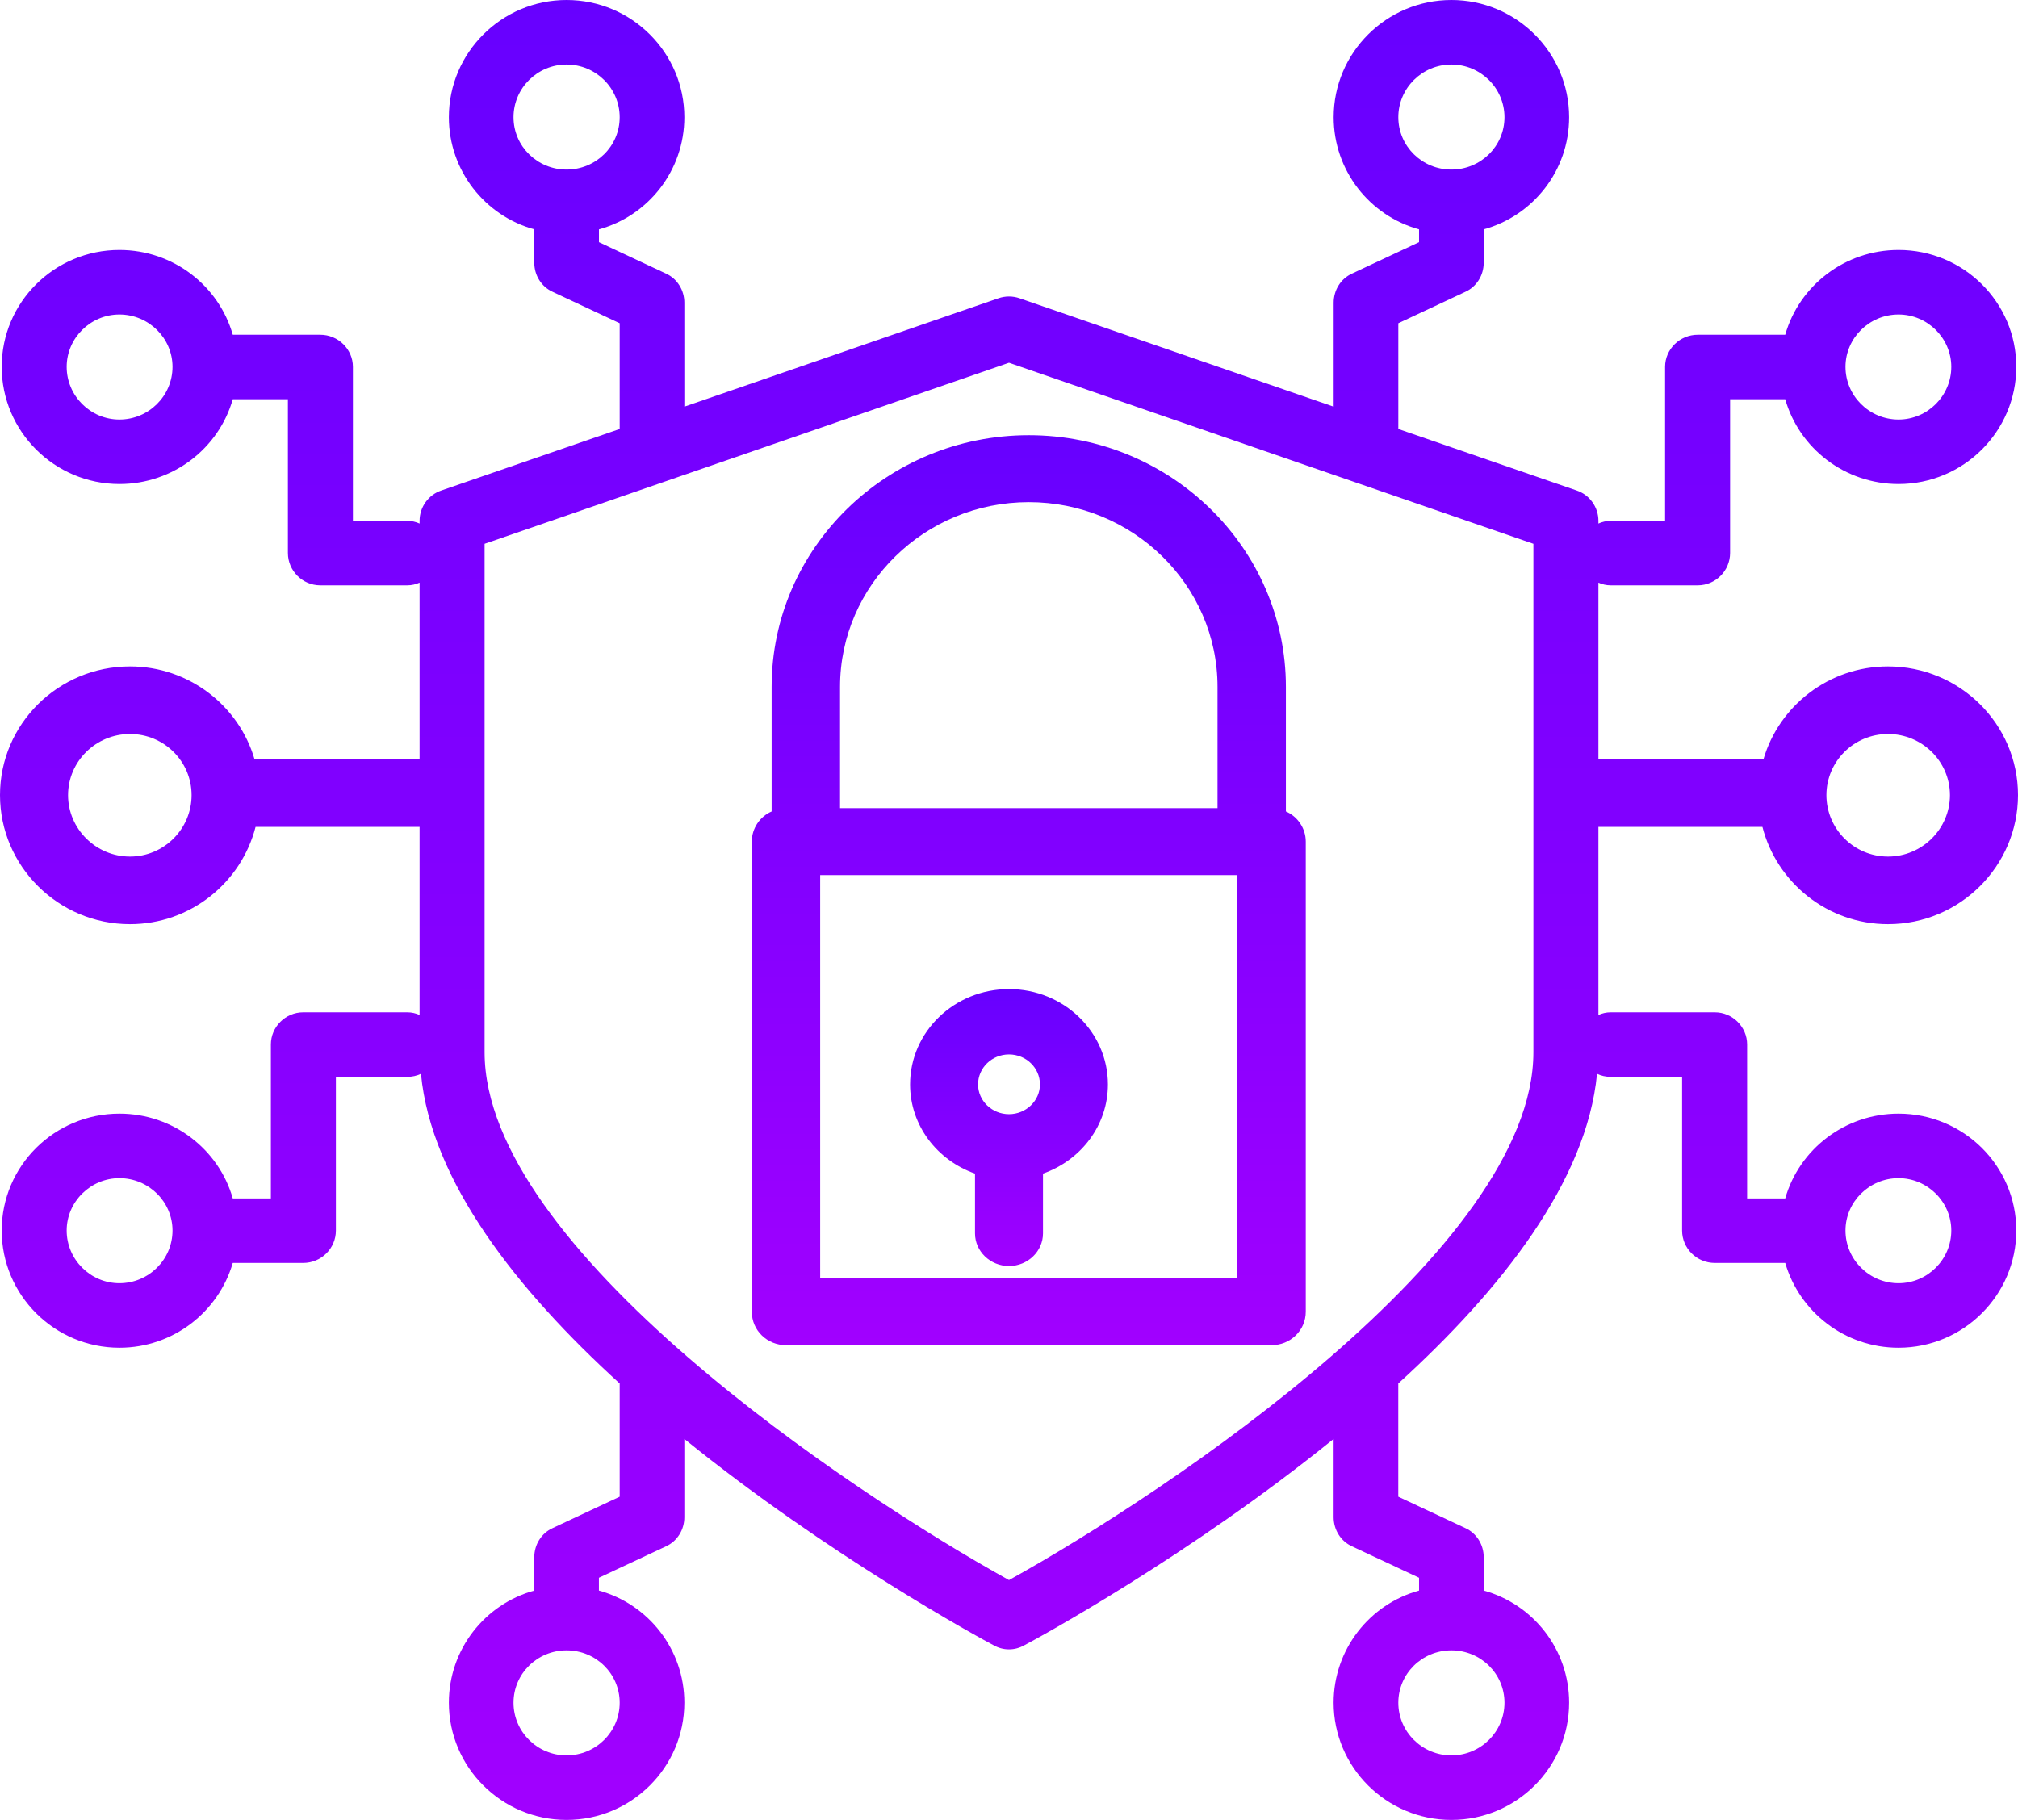
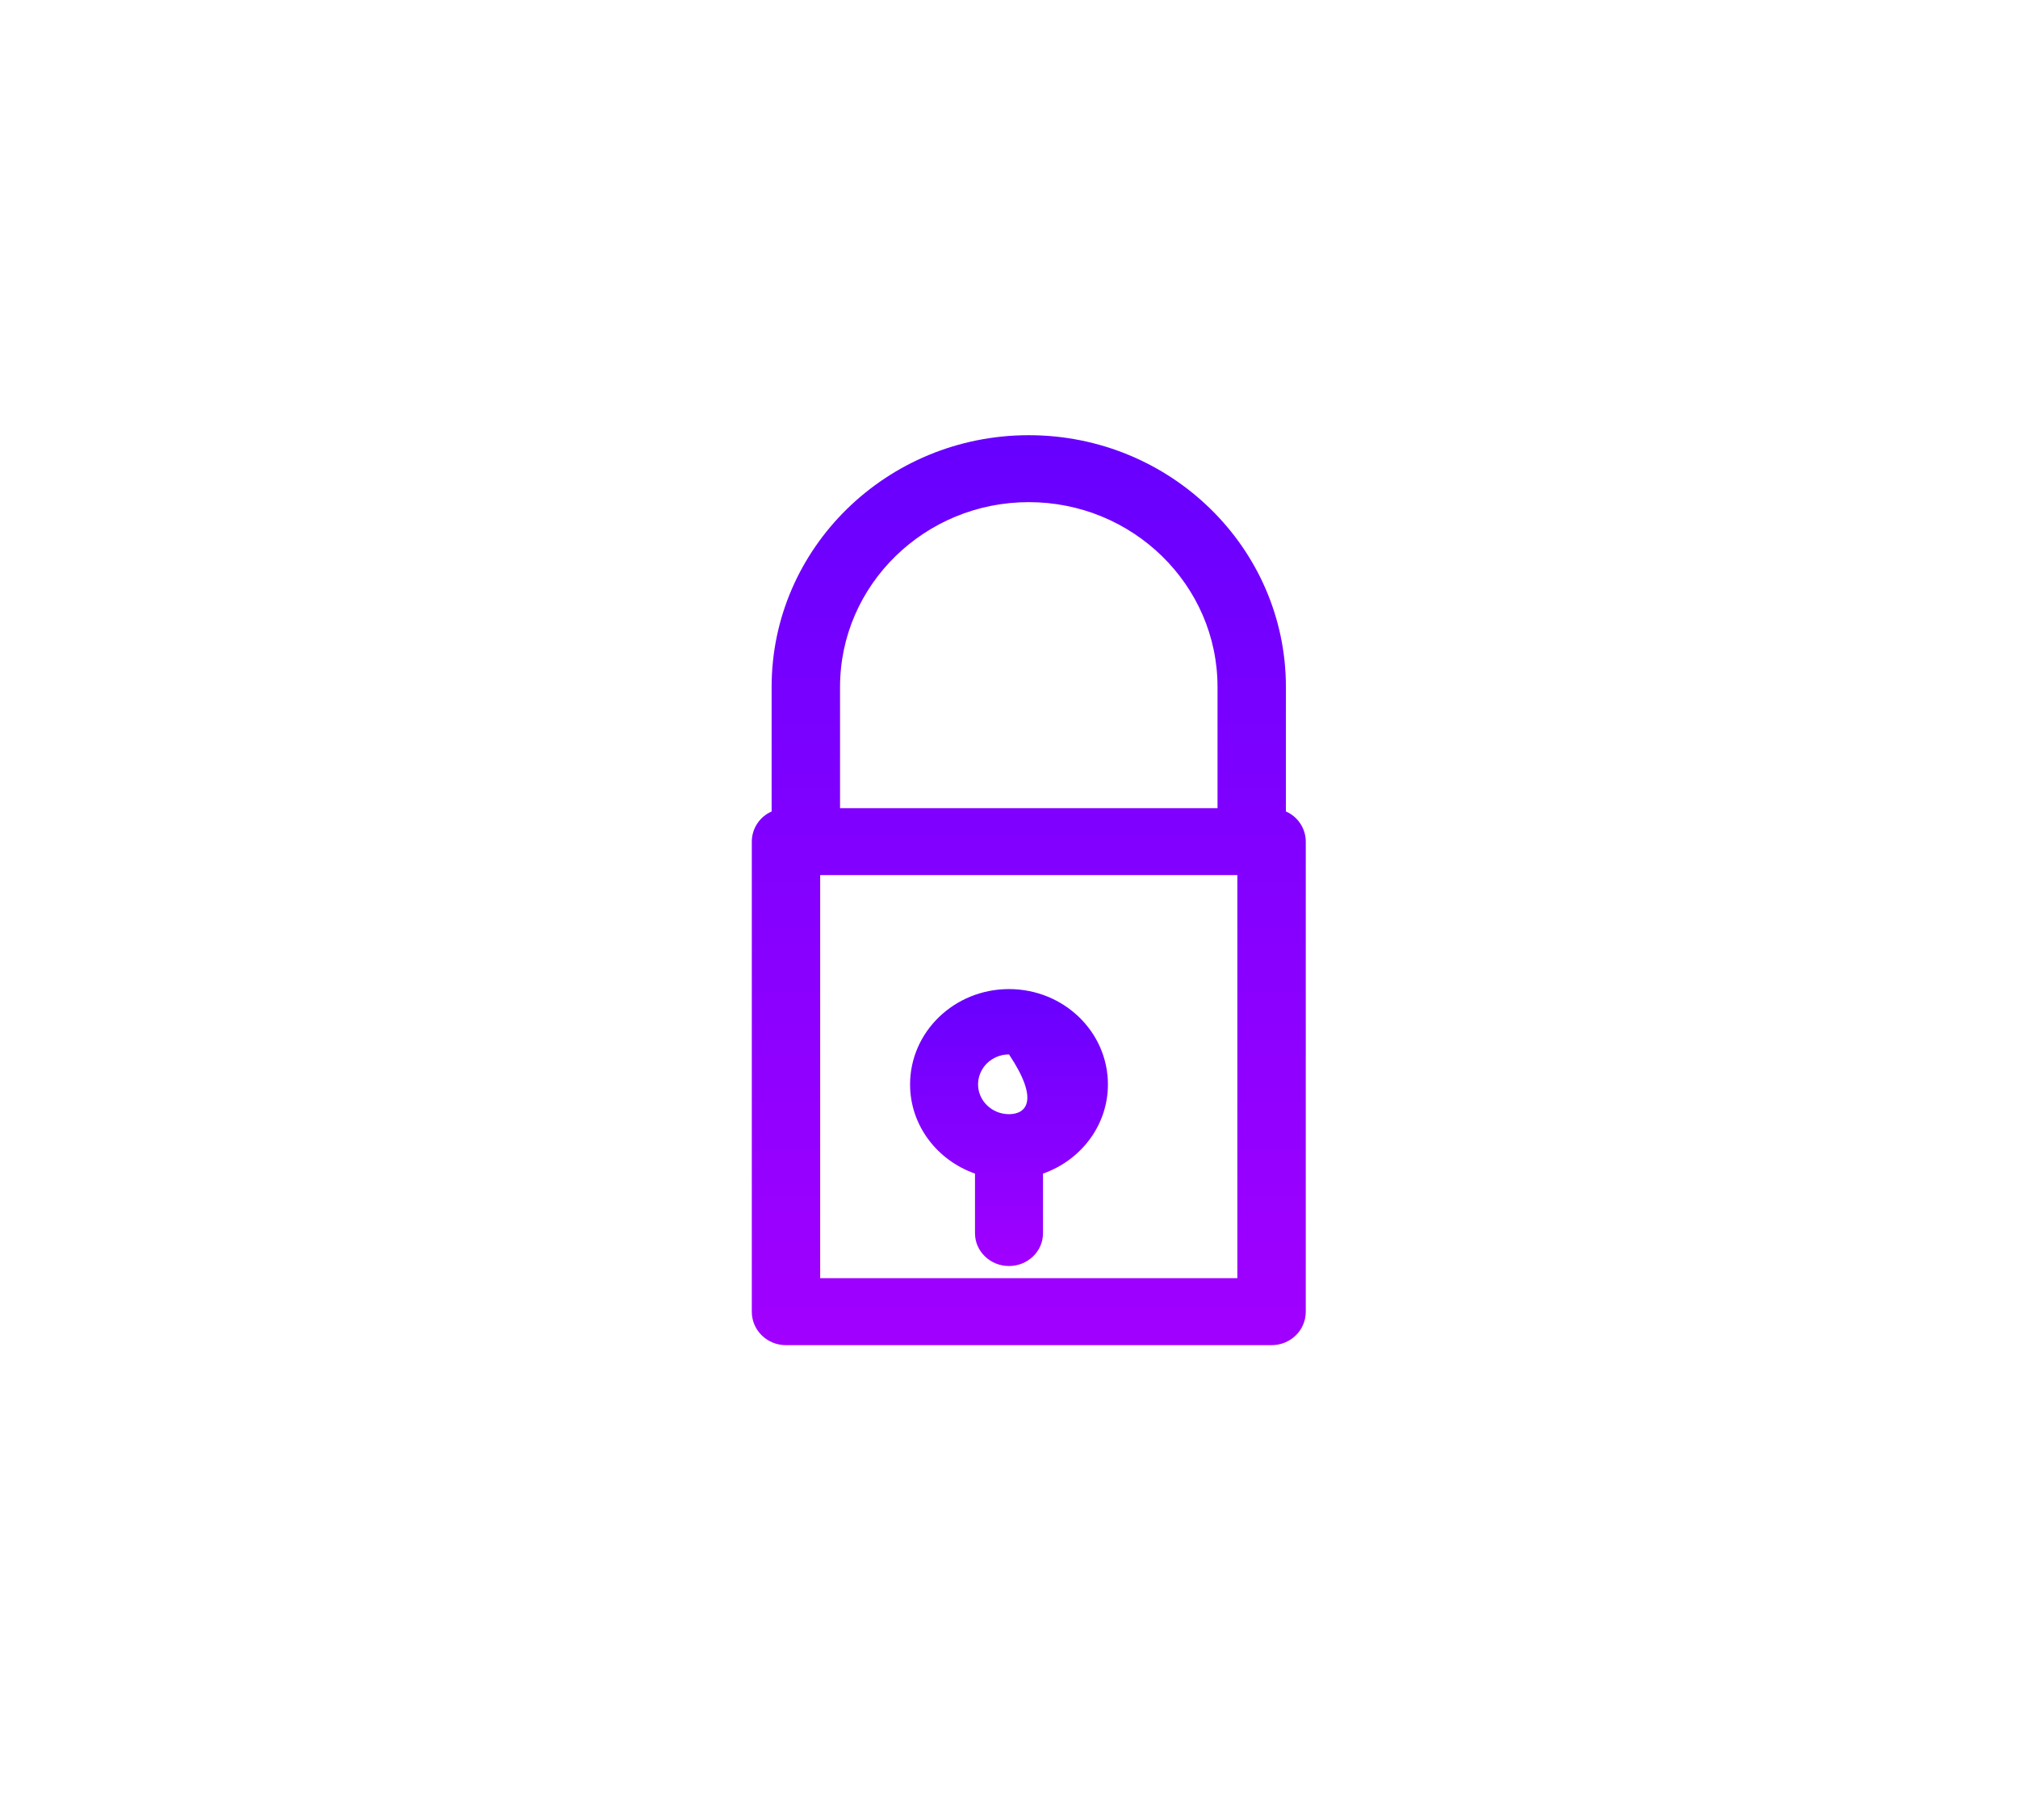
<svg xmlns="http://www.w3.org/2000/svg" width="51px" height="46px" viewBox="0 0 51 46">
  <title>noun-cyber-security-7049068</title>
  <defs>
    <linearGradient x1="50%" y1="100%" x2="50%" y2="0%" id="linearGradient-1">
      <stop stop-color="#A100FF" offset="0%" />
      <stop stop-color="#6700FF" offset="100%" />
    </linearGradient>
    <linearGradient x1="50%" y1="100%" x2="50%" y2="0%" id="linearGradient-2">
      <stop stop-color="#A100FF" offset="0%" />
      <stop stop-color="#6700FF" offset="100%" />
    </linearGradient>
    <linearGradient x1="50%" y1="100%" x2="50%" y2="0%" id="linearGradient-3">
      <stop stop-color="#A100FF" offset="0%" />
      <stop stop-color="#6700FF" offset="100%" />
    </linearGradient>
  </defs>
  <g id="Page-1" stroke="none" stroke-width="1" fill="none" fill-rule="evenodd">
    <g id="falco" transform="translate(-53, -1113)" fill-rule="nonzero">
      <g id="noun-cyber-security-7049068" transform="translate(53, 1113)">
-         <path d="M47.981,28.148 C46.622,28.148 45.47,29.053 45.117,30.291 L44.154,30.291 L44.154,26.398 C44.154,25.954 43.784,25.587 43.337,25.587 L40.705,25.587 C40.594,25.587 40.49,25.612 40.396,25.655 L40.396,20.9 L44.541,20.9 C44.902,22.308 46.184,23.359 47.715,23.359 C49.529,23.359 51,21.89 51,20.097 C51,18.304 49.529,16.844 47.715,16.844 C46.227,16.844 44.963,17.835 44.567,19.192 L40.396,19.192 L40.396,14.727 C40.49,14.77 40.594,14.795 40.705,14.795 L42.907,14.795 C43.354,14.795 43.724,14.428 43.724,13.976 L43.724,10.091 L45.117,10.091 C45.47,11.329 46.622,12.234 47.981,12.234 C49.624,12.234 50.957,10.902 50.957,9.272 C50.957,7.641 49.624,6.318 47.981,6.318 C46.622,6.318 45.47,7.223 45.117,8.461 L42.907,8.461 C42.451,8.461 42.081,8.828 42.081,9.272 L42.081,13.165 L40.705,13.165 C40.594,13.165 40.49,13.19 40.396,13.233 L40.396,13.165 C40.396,12.815 40.172,12.507 39.845,12.397 L35.339,10.843 L35.339,8.17 L37.033,7.376 C37.317,7.248 37.497,6.958 37.497,6.642 L37.497,5.797 C38.744,5.455 39.656,4.311 39.656,2.963 C39.656,1.332 38.323,0 36.68,0 C35.038,0 33.705,1.332 33.705,2.963 C33.705,4.311 34.616,5.455 35.863,5.797 L35.863,6.121 L34.169,6.915 C33.885,7.043 33.705,7.334 33.705,7.65 L33.705,10.279 L25.767,7.539 C25.595,7.479 25.405,7.479 25.233,7.539 L17.295,10.279 L17.295,7.65 C17.295,7.334 17.115,7.043 16.831,6.915 L15.137,6.121 L15.137,5.797 C16.384,5.455 17.295,4.311 17.295,2.963 C17.295,1.332 15.962,0 14.32,0 C12.677,0 11.344,1.332 11.344,2.963 C11.344,4.311 12.255,5.455 13.503,5.797 L13.503,6.642 C13.503,6.958 13.683,7.248 13.967,7.376 L15.661,8.17 L15.661,10.843 L11.155,12.397 C10.828,12.507 10.604,12.815 10.604,13.165 L10.604,13.233 C10.51,13.19 10.406,13.165 10.295,13.165 L8.919,13.165 L8.919,9.272 C8.919,8.828 8.549,8.461 8.093,8.461 L5.883,8.461 C5.53,7.223 4.378,6.318 3.019,6.318 C1.376,6.318 0.043,7.641 0.043,9.272 C0.043,10.902 1.376,12.234 3.019,12.234 C4.378,12.234 5.53,11.329 5.883,10.091 L7.276,10.091 L7.276,13.976 C7.276,14.428 7.646,14.795 8.093,14.795 L10.295,14.795 C10.406,14.795 10.51,14.77 10.604,14.727 L10.604,19.192 L6.433,19.192 C6.037,17.835 4.773,16.844 3.285,16.844 C1.471,16.844 0,18.304 0,20.097 C0,21.89 1.471,23.359 3.285,23.359 C4.816,23.359 6.098,22.308 6.459,20.9 L10.604,20.9 L10.604,25.655 C10.51,25.612 10.406,25.587 10.295,25.587 L7.663,25.587 C7.216,25.587 6.846,25.954 6.846,26.398 L6.846,30.291 L5.883,30.291 C5.53,29.053 4.378,28.148 3.019,28.148 C1.376,28.148 0.043,29.471 0.043,31.102 C0.043,32.733 1.376,34.065 3.019,34.065 C4.378,34.065 5.521,33.16 5.883,31.922 L7.663,31.922 C8.119,31.922 8.489,31.555 8.489,31.102 L8.489,27.218 L10.295,27.218 C10.415,27.218 10.535,27.192 10.639,27.141 C10.897,29.856 13.064,32.605 15.661,34.969 L15.661,37.83 L13.967,38.624 C13.683,38.752 13.503,39.042 13.503,39.358 L13.503,40.203 C12.255,40.545 11.344,41.689 11.344,43.037 C11.344,44.668 12.677,46 14.32,46 C15.962,46 17.295,44.668 17.295,43.037 C17.295,41.689 16.384,40.545 15.136,40.203 L15.136,39.879 L16.831,39.085 C17.115,38.957 17.295,38.666 17.295,38.35 L17.295,36.37 C20.95,39.332 24.803,41.424 25.113,41.586 C25.233,41.654 25.362,41.689 25.5,41.689 C25.637,41.689 25.766,41.654 25.887,41.586 C26.196,41.424 30.049,39.332 33.704,36.37 L33.704,38.35 C33.704,38.666 33.885,38.957 34.169,39.085 L35.863,39.879 L35.863,40.203 C34.616,40.545 33.704,41.689 33.704,43.037 C33.704,44.668 35.037,46 36.68,46 C38.323,46 39.656,44.668 39.656,43.037 C39.656,41.689 38.744,40.545 37.497,40.203 L37.497,39.358 C37.497,39.042 37.316,38.752 37.033,38.624 L35.338,37.83 L35.338,34.969 C37.936,32.605 40.103,29.856 40.361,27.141 C40.464,27.192 40.585,27.218 40.705,27.218 L42.511,27.218 L42.511,31.102 C42.511,31.555 42.881,31.922 43.337,31.922 L45.117,31.922 C45.478,33.16 46.622,34.065 47.981,34.065 C49.624,34.065 50.957,32.733 50.957,31.102 C50.957,29.471 49.624,28.148 47.981,28.148 L47.981,28.148 Z M47.715,18.552 C48.575,18.552 49.28,19.244 49.28,20.098 C49.28,20.951 48.575,21.651 47.715,21.651 C46.855,21.651 46.158,20.951 46.158,20.098 C46.158,19.244 46.855,18.552 47.715,18.552 Z M47.981,7.949 C48.712,7.949 49.314,8.546 49.314,9.272 C49.314,10.006 48.712,10.604 47.981,10.604 C47.242,10.604 46.64,10.006 46.64,9.272 C46.64,8.546 47.242,7.949 47.981,7.949 Z M35.339,2.963 C35.339,2.229 35.941,1.631 36.68,1.631 C37.42,1.631 38.022,2.229 38.022,2.963 C38.022,3.697 37.42,4.286 36.68,4.286 C35.941,4.286 35.339,3.697 35.339,2.963 Z M12.978,2.963 C12.978,2.229 13.58,1.631 14.319,1.631 C15.059,1.631 15.661,2.229 15.661,2.963 C15.661,3.697 15.059,4.286 14.319,4.286 C13.58,4.286 12.978,3.697 12.978,2.963 Z M3.018,10.604 C2.287,10.604 1.685,10.006 1.685,9.272 C1.685,8.546 2.287,7.949 3.018,7.949 C3.758,7.949 4.36,8.546 4.36,9.272 C4.36,10.006 3.758,10.604 3.018,10.604 Z M3.285,21.651 C2.425,21.651 1.72,20.951 1.72,20.098 C1.72,19.244 2.425,18.552 3.285,18.552 C4.145,18.552 4.842,19.244 4.842,20.098 C4.842,20.951 4.145,21.651 3.285,21.651 L3.285,21.651 Z M3.018,32.434 C2.287,32.434 1.685,31.836 1.685,31.102 C1.685,30.377 2.287,29.779 3.018,29.779 C3.758,29.779 4.36,30.377 4.36,31.102 C4.36,31.836 3.758,32.434 3.018,32.434 Z M15.661,43.038 C15.661,43.772 15.059,44.369 14.319,44.369 C13.58,44.369 12.978,43.772 12.978,43.038 C12.978,42.303 13.58,41.714 14.319,41.714 C15.059,41.714 15.661,42.303 15.661,43.038 Z M38.022,43.038 C38.022,43.772 37.42,44.369 36.68,44.369 C35.941,44.369 35.339,43.772 35.339,43.038 C35.339,42.303 35.941,41.714 36.68,41.714 C37.42,41.714 38.022,42.303 38.022,43.038 Z M38.753,26.594 C38.753,31.546 29.533,37.701 25.5,39.938 C21.466,37.702 12.247,31.546 12.247,26.594 L12.247,13.745 L25.5,9.169 L38.753,13.745 L38.753,26.594 Z M47.981,32.434 C47.242,32.434 46.64,31.836 46.64,31.102 C46.64,30.377 47.242,29.779 47.981,29.779 C48.712,29.779 49.314,30.377 49.314,31.102 C49.314,31.836 48.712,32.434 47.981,32.434 Z" id="Shape" fill="url(#linearGradient-1)" />
        <path d="M32.498,20.511 L32.498,17.363 C32.498,13.852 29.586,11 26,11 C22.413,11 19.501,13.852 19.501,17.363 L19.501,20.511 C19.207,20.638 19,20.934 19,21.273 L19,33.154 C19,33.628 19.389,34 19.864,34 L32.136,34 C32.611,34 33,33.628 33,33.154 L33,21.273 C33,20.934 32.793,20.638 32.499,20.511 L32.498,20.511 Z M21.23,17.363 C21.23,14.783 23.373,12.692 26,12.692 C28.627,12.692 30.77,14.783 30.77,17.363 L30.77,20.427 L21.23,20.427 L21.23,17.363 Z M31.271,32.307 L20.728,32.307 L20.728,22.119 L31.271,22.119 L31.271,32.307 Z" id="Shape" fill="url(#linearGradient-2)" />
-         <path d="M25.5,25 C24.117,25 23,26.081 23,27.41 C23,28.442 23.679,29.325 24.641,29.664 L24.641,31.175 C24.641,31.629 25.027,32 25.5,32 C25.973,32 26.359,31.629 26.359,31.175 L26.359,29.664 C27.321,29.325 28,28.442 28,27.41 C28,26.081 26.883,25 25.5,25 Z M25.5,28.162 C25.07,28.162 24.718,27.823 24.718,27.41 C24.718,26.989 25.07,26.651 25.5,26.651 C25.93,26.651 26.282,26.989 26.282,27.41 C26.282,27.823 25.93,28.162 25.5,28.162 Z" id="Shape" fill="url(#linearGradient-3)" />
+         <path d="M25.5,25 C24.117,25 23,26.081 23,27.41 C23,28.442 23.679,29.325 24.641,29.664 L24.641,31.175 C24.641,31.629 25.027,32 25.5,32 C25.973,32 26.359,31.629 26.359,31.175 L26.359,29.664 C27.321,29.325 28,28.442 28,27.41 C28,26.081 26.883,25 25.5,25 Z M25.5,28.162 C25.07,28.162 24.718,27.823 24.718,27.41 C24.718,26.989 25.07,26.651 25.5,26.651 C26.282,27.823 25.93,28.162 25.5,28.162 Z" id="Shape" fill="url(#linearGradient-3)" />
      </g>
    </g>
  </g>
</svg>